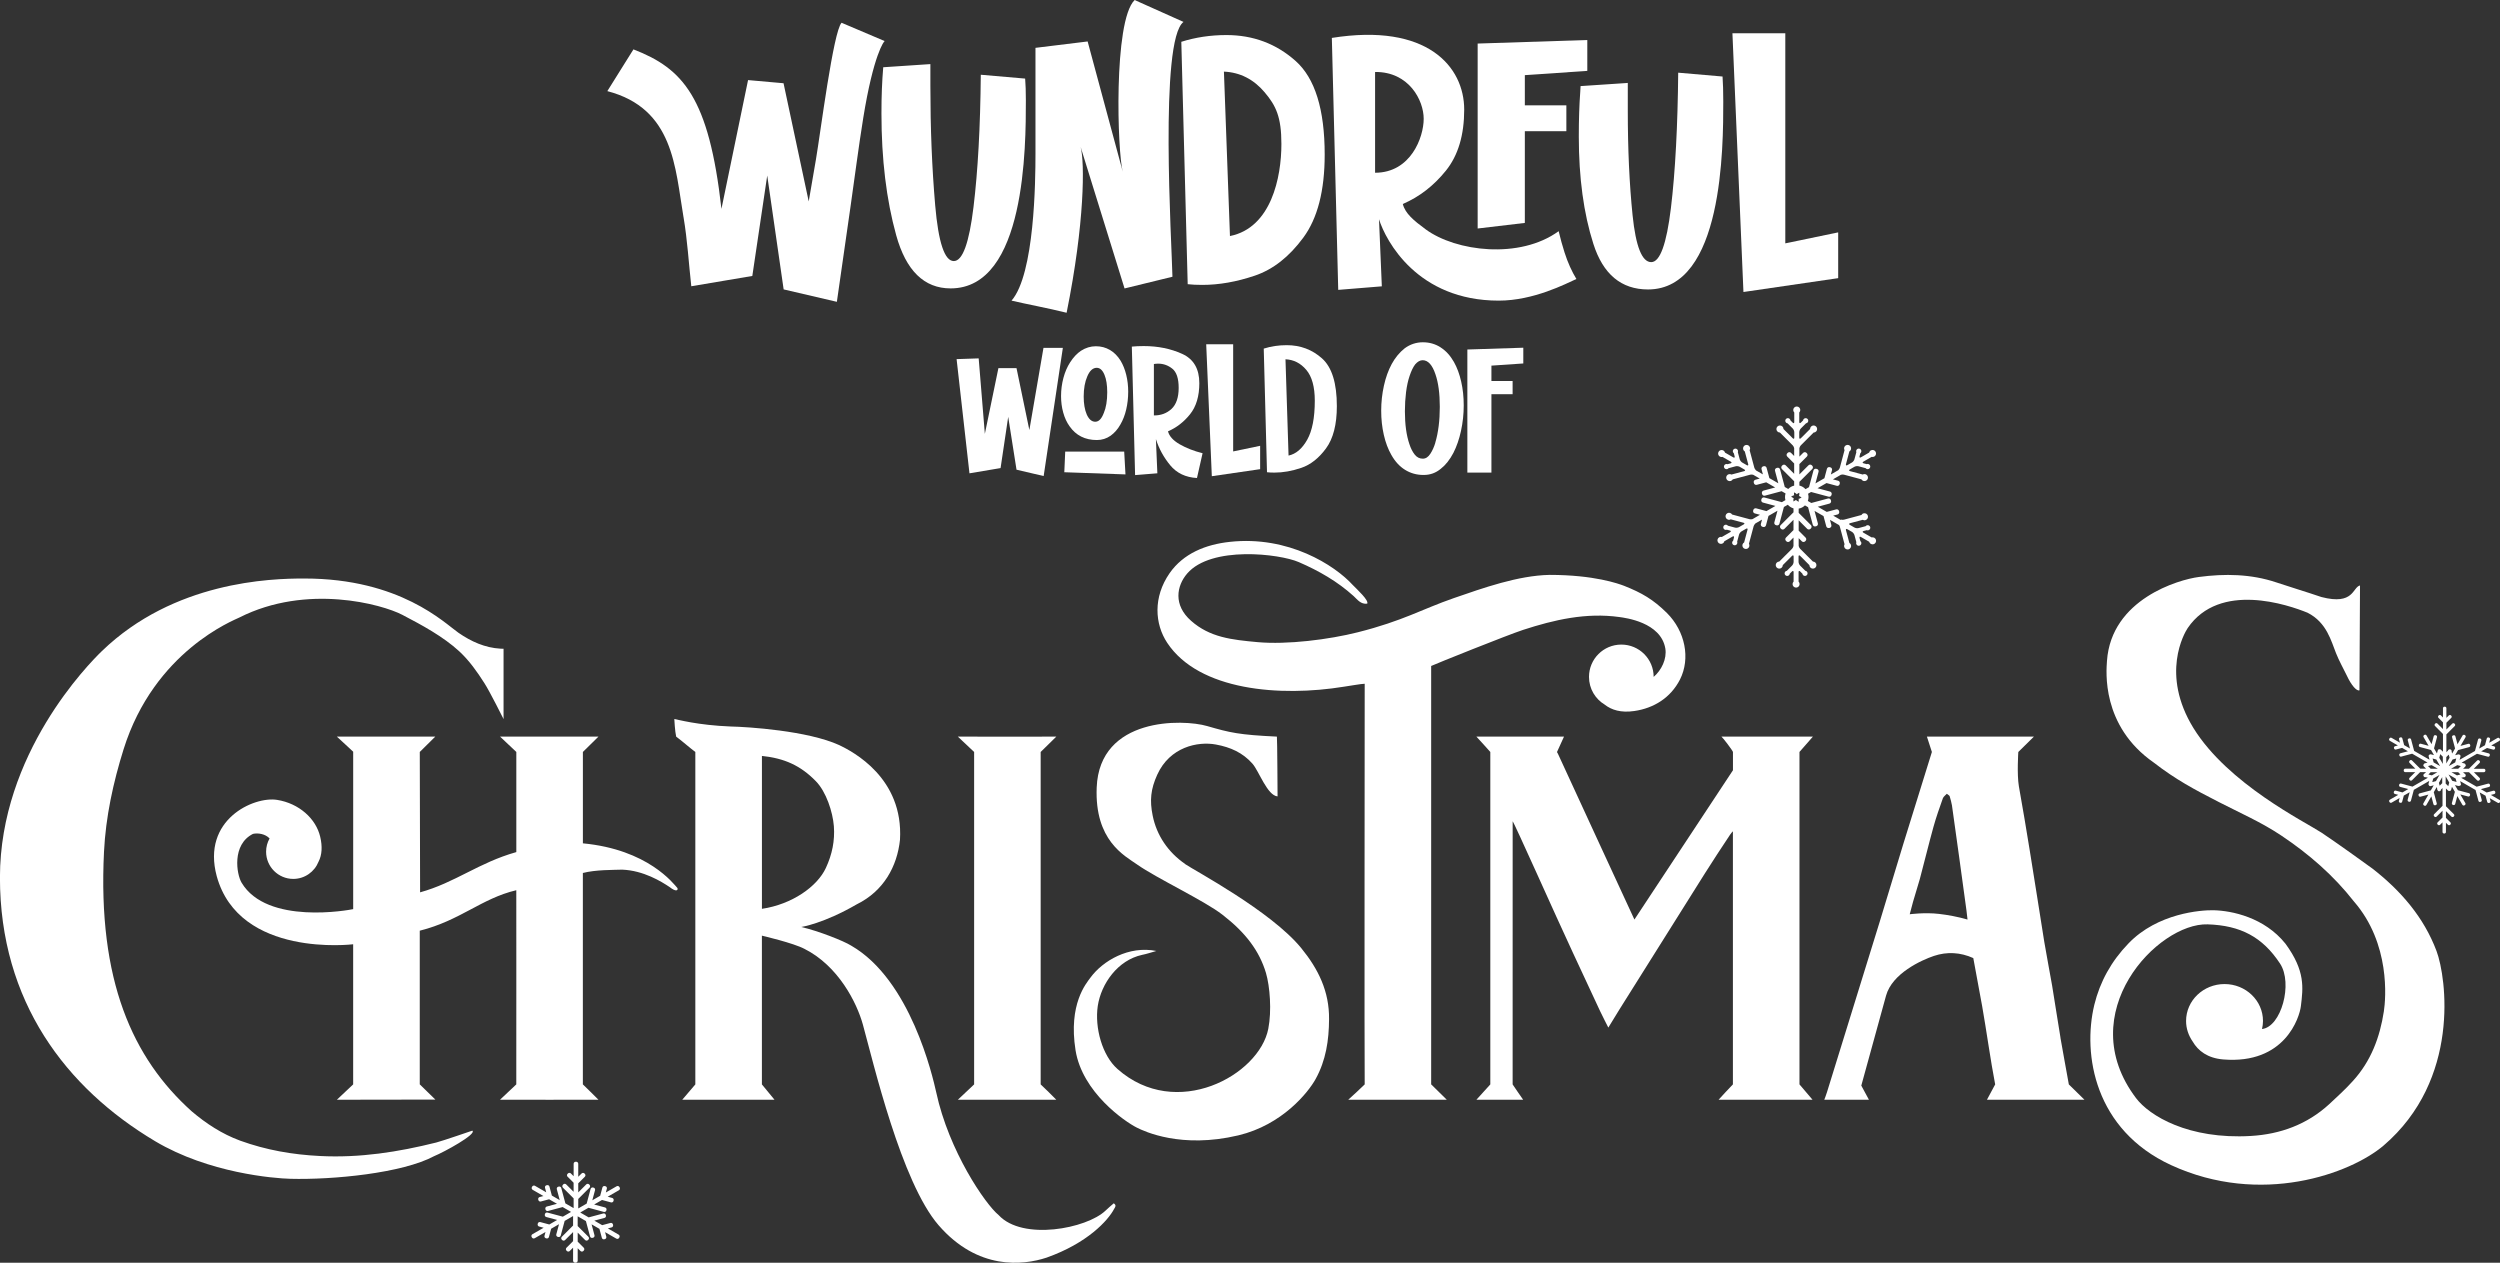
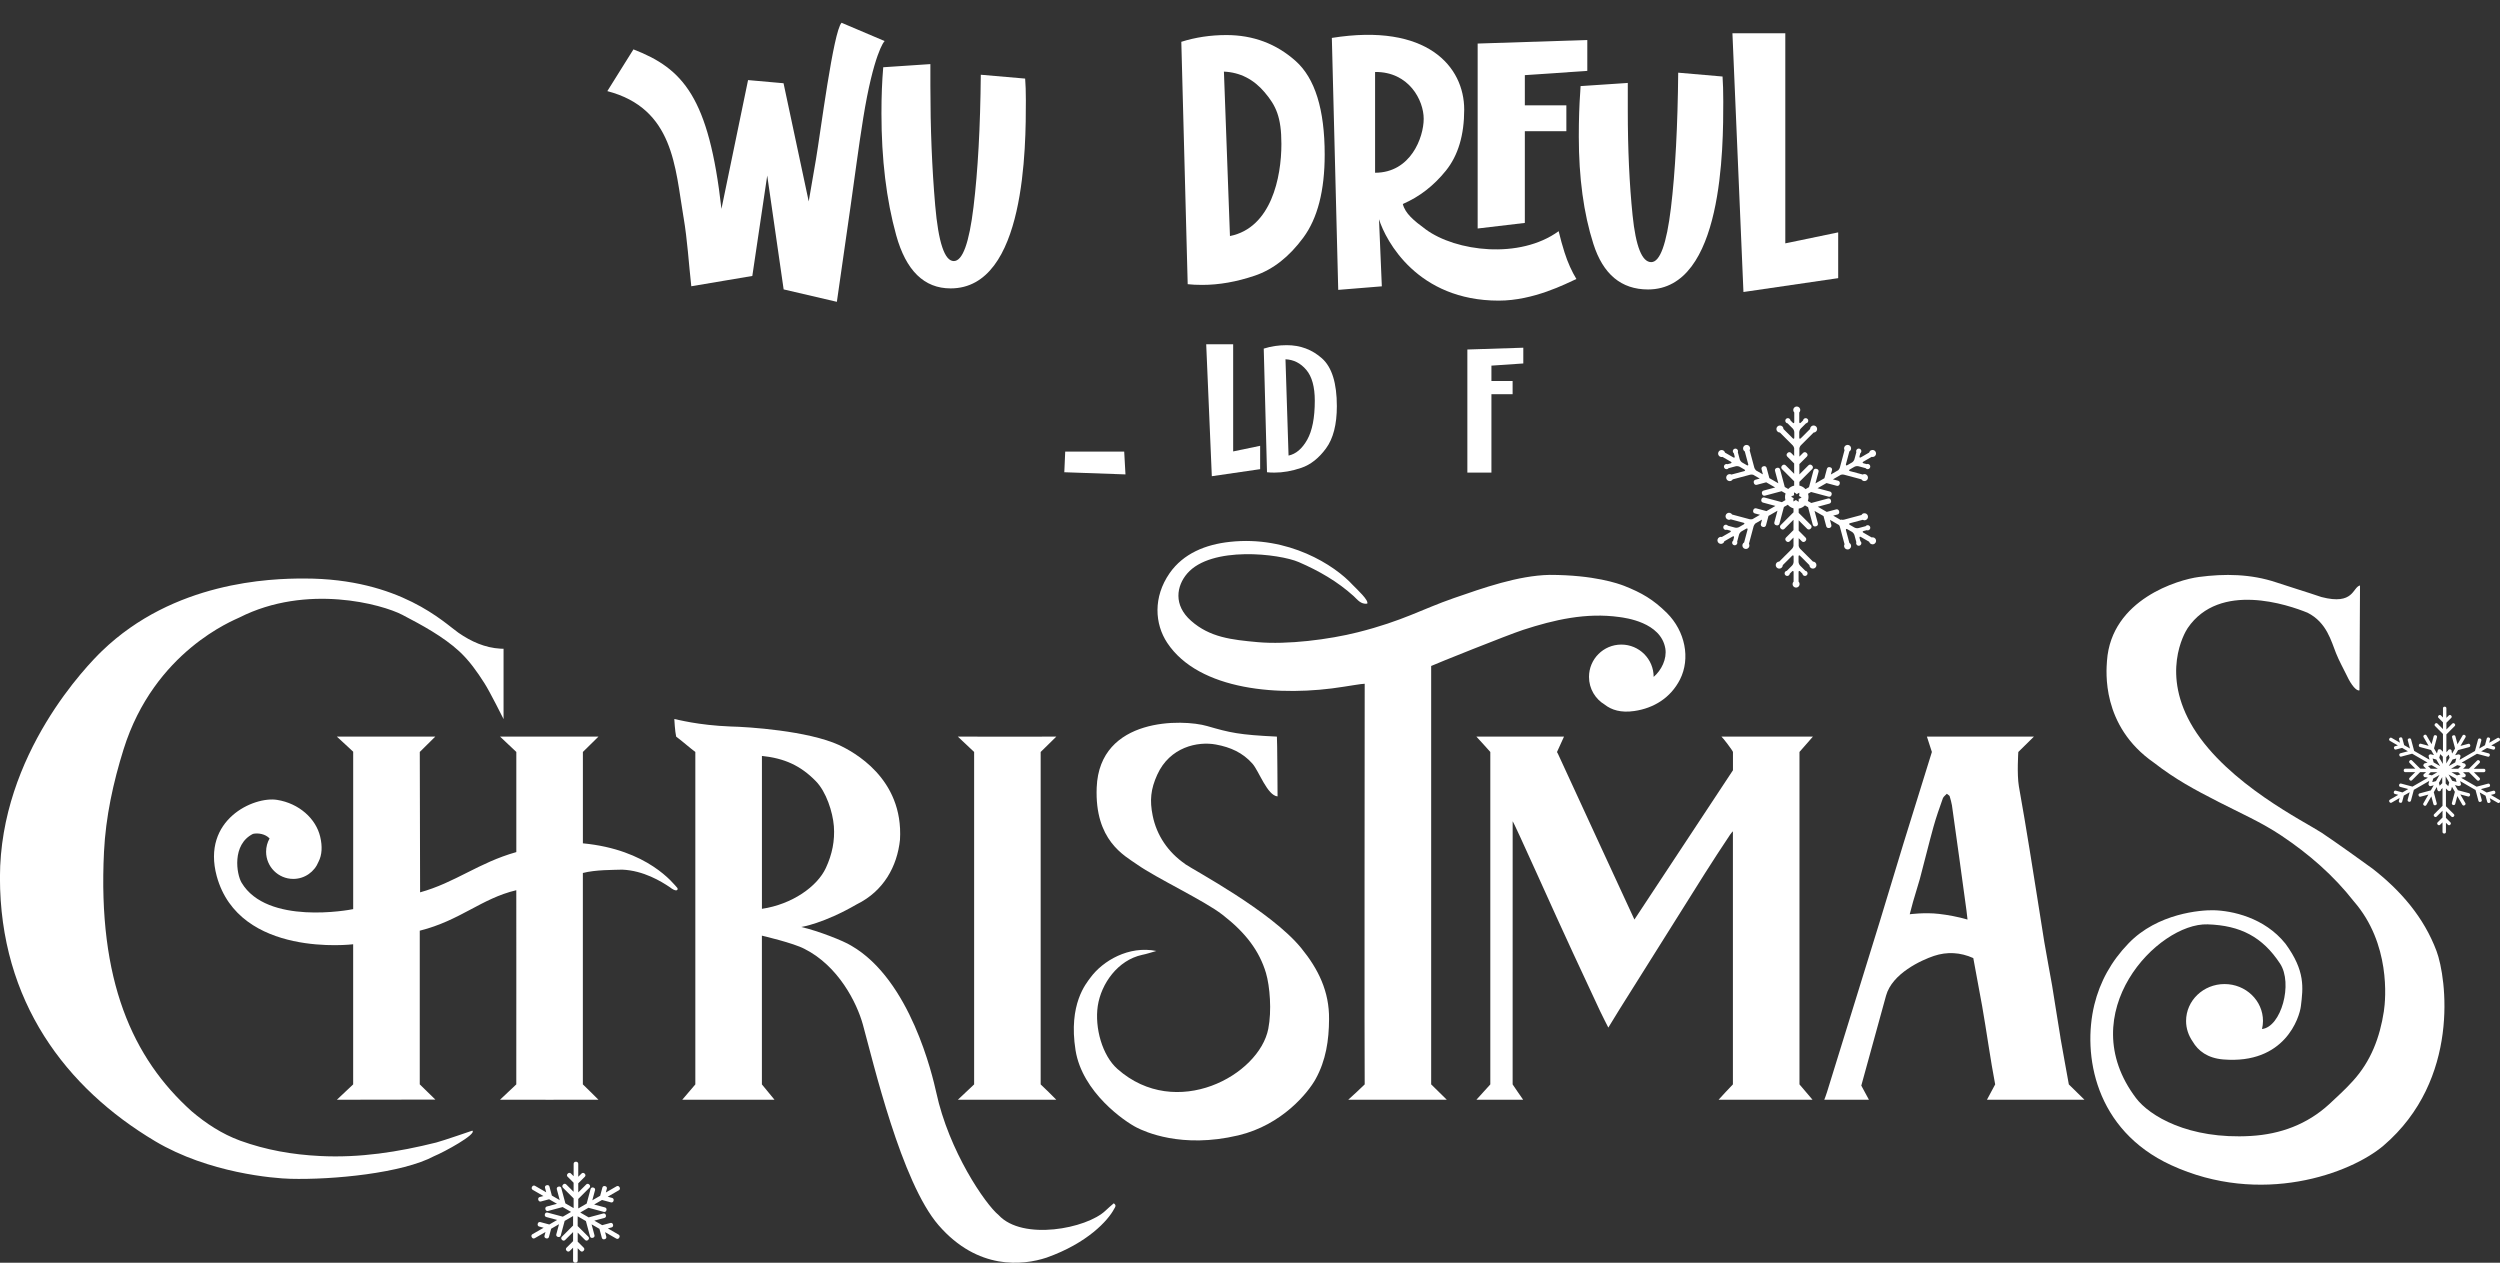
<svg xmlns="http://www.w3.org/2000/svg" id="Layer_2" viewBox="0 0 944.18 476.91">
  <rect x="0" y="0" width="944.18" height="476.91" fill="#333333" stroke="none" />
  <defs>
    <style>
      .cls-1 {
        fill: #fff;
      }
    </style>
  </defs>
  <g id="Layer_1-2" data-name="Layer_1">
    <g>
-       <path class="cls-1" d="M544.07,131.18c-2.01-1.28-4.24-1.91-6.7-1.91s-4.79.75-6.84,2.26c-1.96,1.55-3.6,3.53-4.92,5.95-1.28,2.37-2.26,5.09-2.94,8.17-.68,3.08-1.03,6.23-1.03,9.47s.33,6.23.99,9.13c.66,2.89,1.61,5.41,2.84,7.55,1.41,2.51,3.15,4.4,5.23,5.67,2.07,1.28,4.39,1.91,6.94,1.91s4.62-.78,6.49-2.32c1.82-1.41,3.42-3.42,4.78-6.02,1.23-2.42,2.19-5.18,2.87-8.31.68-3.12,1.03-6.32,1.03-9.6s-.32-6.2-.96-9.02c-.64-2.82-1.55-5.29-2.73-7.38-1.37-2.42-3.05-4.26-5.06-5.54ZM542.08,167.21c-.46,1.55-1.08,2.94-1.88,4.17-.8,1.23-1.74,1.85-2.84,1.85-1.23,0-2.26-.52-3.08-1.57-.82-1.05-1.48-2.35-1.98-3.9-1.14-3.33-1.71-7.47-1.71-12.44,0-2.51.15-4.92.44-7.25.3-2.32.74-4.35,1.33-6.08.64-1.91,1.34-3.37,2.12-4.38.91-1.05,1.85-1.57,2.8-1.57,2.05,0,3.67,1.78,4.85,5.33,1.09,3.14,1.64,7.25,1.64,12.3s-.57,9.75-1.71,13.53Z" />
      <path class="cls-1" d="M485.96,130.36c-3.05,0-5.95.43-8.68,1.3l1.23,46.69c.77.09,1.71.14,2.8.14,3.24,0,6.61-.59,10.12-1.78,3.51-1.18,6.63-3.63,9.36-7.35,2.73-3.71,4.1-9.03,4.1-15.96,0-8.7-1.87-14.72-5.61-18.05-3.74-3.33-8.18-4.99-13.33-4.99ZM493.69,166.08c-1.91,3.4-4.26,5.39-7.04,5.98l-1.16-36.37c3.1.14,5.72,1.47,7.86,4,2.14,2.53,3.21,6.42,3.21,11.66,0,6.43-.96,11.34-2.87,14.73Z" />
      <polygon class="cls-1" points="455.55 130.02 457.67 179.85 475.92 177.19 475.92 168.37 465.73 170.49 465.73 130.02 455.55 130.02" />
      <path class="cls-1" d="M448.56,107.33c1.52.18,3.35.27,5.5.27,6.34,0,12.95-1.16,19.84-3.49,6.88-2.32,13-7.12,18.36-14.41,5.36-7.28,8.04-17.71,8.04-31.3,0-17.07-3.66-28.86-10.99-35.38-7.33-6.52-16.04-9.78-26.14-9.78-5.99,0-11.66.85-17.02,2.55l2.41,91.54ZM477.65,34.9c4.2,4.96,6.3,9.21,6.3,19.48,0,12.6-3.83,31.65-19.43,34.77l-2.28-62.1c6.08.27,11.21,2.88,15.41,7.84Z" />
      <path class="cls-1" d="M943.89,302.05l-3.16-1.83,1.27-.34c.31-.08.49-.4.41-.7l-.04-.15c-.08-.31-.4-.49-.7-.4l-2.47.66s-.03.01-.05.02l-2.21-1.28,3.07-.82c.3-.08.49-.4.4-.7l-.04-.15c-.08-.31-.4-.49-.7-.4l-4.26,1.14s-.03.01-.05.02l-5.83-3.36.83-.22c.2.08.44.04.61-.13l.11-.11c.16-.16.21-.4.13-.6l-.03-.13c-.06-.21-.23-.36-.42-.41l-.53-.53h2.24s3.07,3.07,3.07,3.07c.22.22.59.22.81,0l.11-.11c.22-.22.22-.59,0-.81l-2.15-2.15h3.78c.32,0,.57-.25.57-.57v-.15c0-.32-.26-.57-.57-.57h-3.82s2.19-2.19,2.19-2.19c.22-.22.22-.59,0-.81l-.11-.11c-.22-.22-.59-.22-.81,0l-3.1,3.1h-2.21s.86-.86.86-.86c.21-.21.22-.55.03-.77-.06-.18-.2-.32-.39-.37l-1.07-.29,5.82-3.36,4.11,1.1c.3.08.62-.1.7-.4l.04-.15c.08-.31-.1-.62-.4-.7l-2.86-.77,2.21-1.27,2.32.62c.3.08.62-.1.7-.4l.04-.15c.08-.31-.1-.62-.4-.7l-1.07-.29,3.03-1.75c.27-.16.37-.51.21-.78l-.08-.13c-.16-.27-.51-.37-.78-.21l-3.16,1.83.34-1.28c.08-.3-.1-.62-.4-.7l-.15-.04c-.31-.08-.62.1-.7.4l-.66,2.47s0,.04,0,.05l-2.21,1.28.82-3.07c.08-.3-.1-.62-.4-.7l-.15-.04c-.31-.08-.62.1-.7.4l-1.14,4.26s0,.04,0,.05l-5.83,3.36.34-1.27c.08-.28-.07-.57-.34-.68-.14-.11-.33-.16-.51-.11l-1.17.31,1.12-1.94,4.19-1.12c.3-.08.49-.4.4-.7l-.04-.15c-.08-.31-.4-.49-.7-.4l-2.94.79,1.9-3.27c.16-.27.06-.62-.21-.78l-.13-.08c-.27-.16-.62-.06-.78.21l-1.91,3.3-.8-2.99c-.08-.31-.4-.49-.7-.4l-.15.04c-.3.08-.49.39-.4.7l1.13,4.24-1.11,1.92-.19-.71c.08-.21.04-.45-.13-.61l-.11-.11c-.12-.12-.28-.17-.43-.17-.05,0-.1,0-.16.02l-.15.04c-.22.06-.37.24-.41.45l-.59.59v-6.73s.03-.02.04-.04l3.12-3.12c.22-.22.22-.58,0-.81l-.11-.11c-.22-.22-.58-.22-.81,0l-2.24,2.24v-2.56s.03-.02.04-.04l1.81-1.81c.22-.22.22-.59,0-.81l-.11-.11c-.22-.22-.59-.22-.81,0l-.93.93v-3.65c0-.32-.26-.57-.57-.57h-.15c-.32,0-.57.26-.57.57v3.5l-.78-.78c-.22-.22-.59-.22-.81,0l-.11.11c-.22.22-.22.59,0,.81l1.7,1.7v2.55l-2.09-2.09c-.22-.22-.59-.22-.81,0l-.11.11c-.22.22-.22.59,0,.81l3.01,3.01v6.72l-.78-.78c-.14-.14-.34-.19-.52-.16-.29-.05-.58.12-.66.41l-.31,1.17-1.11-1.92,1.13-4.24c.08-.31-.1-.62-.4-.7l-.15-.04c-.31-.08-.62.1-.7.4l-.8,2.99-1.91-3.3c-.16-.27-.51-.37-.78-.21l-.13.08c-.27.16-.37.51-.21.78l1.9,3.27-2.94-.79c-.3-.08-.62.1-.7.4l-.04.15c-.08.3.1.62.41.7l4.19,1.12,1.12,1.94-1.17-.31c-.19-.05-.38,0-.51.11-.26.11-.41.39-.34.68l.34,1.27-5.83-3.36s0-.04,0-.05l-1.14-4.26c-.08-.31-.39-.49-.7-.4l-.15.04c-.3.08-.49.4-.4.7l.82,3.07-2.21-1.28s0-.04,0-.05l-.66-2.47c-.08-.3-.4-.49-.7-.4l-.15.04c-.31.08-.49.4-.4.7l.34,1.27-3.16-1.82c-.27-.16-.62-.06-.78.21l-.08.13c-.16.27-.06.62.21.78l3.03,1.75-1.07.29c-.3.08-.49.4-.4.7l.04.15c.08.3.4.49.7.4l2.32-.62,2.21,1.27-2.86.77c-.3.08-.49.4-.4.7l.04.15c.08.31.4.49.7.4l4.11-1.1,5.82,3.36-1.07.29c-.19.05-.34.2-.39.37-.19.22-.18.56.03.77l.86.86h-2.21s-3.1-3.1-3.1-3.1c-.22-.22-.59-.22-.81,0l-.11.11c-.22.22-.22.59,0,.81l2.19,2.19h-3.82c-.32,0-.57.26-.57.58v.15c0,.32.26.57.57.57h3.78s-2.15,2.15-2.15,2.15c-.22.22-.22.59,0,.81l.11.11c.22.22.59.22.81,0l3.07-3.07h2.24s-.53.52-.53.52c-.2.05-.37.2-.42.41l-.03.13c-.07.2-.03.44.13.6l.11.11c.16.17.4.21.61.13l.83.22-5.83,3.36s-.03-.02-.05-.02l-4.26-1.14c-.3-.08-.62.1-.7.4l-.04.15c-.08.3.1.62.4.7l3.07.82-2.21,1.28s-.03-.02-.05-.02l-2.47-.66c-.31-.08-.62.1-.7.4l-.04.15c-.08.31.1.62.4.7l1.28.34-3.16,1.83c-.27.16-.37.51-.21.78l.08.13c.16.27.51.37.78.21l3.03-1.75-.29,1.07c-.08.31.1.62.4.7l.15.04c.31.08.62-.1.7-.4l.62-2.32,2.21-1.27-.77,2.86c-.08.3.1.62.4.7l.15.04c.3.08.62-.1.7-.4l1.1-4.11,5.82-3.36-.29,1.07c-.05.19,0,.39.13.53.1.28.39.44.68.36l1.17-.31-1.1,1.92-4.24,1.14c-.31.08-.49.4-.4.7l.04.15c.08.3.4.49.7.4l2.99-.8-1.9,3.31c-.16.27-.06.62.21.78l.13.08c.27.16.62.06.78-.21l1.89-3.28.79,2.94c.08.3.39.49.7.4l.15-.04c.3-.08.49-.39.4-.7l-1.12-4.19,1.12-1.94.17.64c-.05.19,0,.39.15.54.09.3.4.48.7.4l.15-.04c.27-.07.44-.32.42-.59l.59-.59v6.73s-.03.02-.04.04l-3.12,3.12c-.22.22-.22.59,0,.81l.11.11c.22.22.58.22.81,0l2.24-2.24v2.56s-.03.02-.04.04l-1.81,1.81c-.22.22-.22.59,0,.81l.11.11c.22.22.59.22.81,0l.93-.93v3.65c0,.32.26.57.57.57h.15c.32,0,.57-.26.57-.57v-3.5l.78.78c.22.22.59.22.81,0l.11-.11c.22-.22.22-.59,0-.81l-1.7-1.7v-2.55l2.09,2.09c.22.22.59.22.81,0l.11-.11c.22-.22.22-.59,0-.81l-3.01-3.01v-6.72l.78.78c.14.14.34.19.52.16.29.05.58-.12.66-.41l.31-1.17,1.11,1.92-1.13,4.24c-.08.3.1.62.4.7l.15.04c.31.08.62-.1.7-.4l.8-2.99,1.91,3.3c.16.27.51.37.78.21l.13-.08c.27-.16.37-.51.21-.78l-1.9-3.27,2.94.79c.3.08.62-.1.7-.4l.04-.15c.08-.3-.1-.62-.4-.7l-4.19-1.12-1.12-1.94,1.17.31c.1.03.2.02.29,0,.08.01.16,0,.24-.01l.15-.04c.31-.08.49-.4.4-.7l-.29-1.07,5.82,3.36,1.1,4.11c.08.3.4.49.7.4l.15-.04c.3-.08.49-.4.4-.7l-.77-2.86,2.21,1.27.62,2.32c.08.3.4.49.7.4l.15-.04c.3-.08.49-.4.4-.7l-.29-1.07,3.03,1.75c.27.16.62.06.78-.21l.08-.13c.16-.27.06-.62-.21-.78ZM920.12,286.84l1.45,2.5-2.47-1.42s0-.04,0-.05l-.37-1.4,1.4.38ZM918.33,288.96l2.37,1.37h-2.7s-1.01-1.01-1.01-1.01l1.34-.36ZM918.38,292.83l-1.24-.33.86-.86h2.54s-2.11,1.21-2.11,1.21c-.02,0-.03-.02-.05-.02ZM919.98,295.01l-1.38.37.36-1.34,2.37-1.37-1.35,2.34ZM922.36,295.78s-.03.02-.04.04l-.92.92-.29-1.08,1.25-2.18v2.3ZM922.59,288.52l-1.35-2.33.37-1.38.98.98v2.73ZM926.26,286.84l1.4-.38-.37,1.4s0,.04,0,.05l-2.46,1.42,1.45-2.5ZM923.89,285.93s.03-.02.04-.04l.89-.89.32,1.18-1.25,2.16v-2.41ZM924.64,296.91l-.98-.98v-2.73l1.35,2.33-.37,1.38ZM926.13,294.88l-1.38-2.38,2.68,1.55.34,1.27-1.64-.44ZM928,292.83s-.03.01-.05.02l-2.11-1.22h2.54s.86.86.86.86l-1.24.33ZM928.38,290.34h-2.7s2.37-1.37,2.37-1.37l1.34.36-1.01,1.01Z" />
      <polygon class="cls-1" points="694.23 105.05 694.23 87.76 674.26 91.91 674.26 12.57 654.29 12.57 658.45 110.28 694.23 105.05" />
      <path class="cls-1" d="M596.94,32.51l-.13,2.3c-.36,4.83-.54,10.41-.54,16.75,0,15.55,1.83,29.06,5.5,40.54,3.66,11.48,10.54,17.22,20.64,17.22,28.42,0,28.42-53.88,28.42-71.04,0-3.66-.09-6.79-.27-9.38l-16.75-1.45c-.18,19.66-1.09,37.49-2.75,51.11-1.65,13.63-4.13,20.44-7.44,20.44-3.48,0-5.83-5.9-7.04-17.69-1.21-11.79-1.81-25.02-1.81-39.67v-10.32l-17.83,1.19Z" />
      <path class="cls-1" d="M521.88,108.13l-1.07-25.33c2.61,8.25,14.55,30.74,45.22,30.74,13.21,0,25.37-6.39,29.33-8.17-1.71-2.82-3.24-6.14-4.49-10.06-.82-2.57-1.55-5.24-2.21-8,0,0,0,0,0,0-14.73,10.71-38.83,7.69-50.22-.69-4.53-3.33-7.75-6.01-8.64-9.58,6.25-2.68,11.68-6.88,16.29-12.6,4.6-5.72,6.9-13.4,6.9-23.05,0-16.17-13.91-32.83-49.99-27.07l2.41,95.16,16.49-1.34ZM519.33,27.18c12.82-.11,18.36,10.72,18.36,17.69s-4.87,20.37-18.36,20.37V27.18Z" />
      <polygon class="cls-1" points="575.31 137.27 575.31 131.32 554.18 132 554.18 178.49 563.27 178.49 563.27 148.89 571.27 148.89 571.27 143.9 563.27 143.9 563.27 138.09 575.31 137.27" />
      <polygon class="cls-1" points="575.89 49.56 591.57 49.56 591.57 39.77 575.89 39.77 575.89 28.38 599.48 26.77 599.48 15.11 558.07 16.45 558.07 86.3 575.89 84.19 575.89 49.56" />
      <path class="cls-1" d="M258.15,82.03c1.47,8.62,1.96,17.39,2.93,26.08l23.05-3.89,5.63-37.92,6.2,43,20.1,4.69c.39-2.69.77-5.39,1.16-8.08,1.32-9.23,2.65-18.46,3.97-27.69,1.61-11.19,3.02-22.42,4.82-33.58,3.88-24.1,7.91-29.21,8.12-29.12-4.26-1.84-12.03-5.08-16.29-6.92-3.1,3.1-7.99,41.74-9.67,51.55-.91,5.31-1.82,10.62-2.74,15.93l-9.51-44.64-13.4-1.19-10.05,48.64c-4.74-42.18-14.49-52.99-33.24-60.24-9.28,14.93-.58.84-9.86,15.77,25.14,6.57,25.58,28.85,28.77,47.6Z" />
      <path class="cls-1" d="M447.65,326.34c-6.48-4.43-10.83-10.87-12.32-18.31-1.15-5.71-.77-9.95,1.73-15.45,4.77-10.51,15.33-12.65,22.12-11.4,5.58,1.02,10.17,3.09,13.86,7.26,2.43,2.78,5.59,12.03,9.46,12.34,0,0-.11-21.92-.25-22.58-14.34-.68-17.68-1.48-26.35-3.99-9.08-2.65-40.66-3.52-41.71,23.2-.8,20,10.44,25.71,15.24,29.07,7.38,5.21,25.24,13.56,32.25,18.98,8.79,6.79,13.95,13.69,16.44,22.01,1.49,5.08,2.21,14.28.88,21.06-3.41,17.6-34.79,34.79-56.95,15.21-5.76-5.08-8.67-15.56-7.45-23.84,1.28-8.38,7.53-17.28,16.78-19.28,1.57-.3,3.09-.83,5.35-1.46-10.42-2.1-20.25,3.72-24.91,10.08-1.57,2.15-8.38,9.97-5.62,27.4,2.54,15.9,18.56,26.94,23.17,29.24,2.79,1.4,16.76,8.04,38.3,2.92,16.7-3.97,26.5-16.36,29.2-21.27,3.9-7.05,5.04-14.64,5.08-22.63.11-10.43-4.02-18.87-10.49-26.81-11.4-13.97-40.3-29.3-43.83-31.72Z" />
      <path class="cls-1" d="M540.51,409.55v-158.03c1.3-.64,28.89-11.73,34.72-13.63,11.78-3.83,23.76-6.6,36.36-4.85,2.22.31,15.67,1.95,17.36,11.88.65,3.95-1.49,8.23-4.41,10.73,0-6.76-5.47-12.21-12.21-12.21s-12.21,5.45-12.21,12.21c0,4.47,2.38,8.34,5.95,10.48,2.54,2.01,6.15,3.15,11.18,2.4,7.29-1.06,13.68-4.93,17.24-11.91,4.01-7.95,1.96-18.22-4.93-25.1-5.19-5.13-9.5-7.62-16.18-10.27-2.13-.81-11.26-4.13-28.15-4.13-11.92.23-25.12,4.96-36.17,8.77-12.01,4.16-19.15,8.59-36.29,12.91-10.84,2.74-26.62,4.73-37.78,3.72-9.86-.9-18.05-1.79-25.15-8.06-6.77-5.95-5.5-13.19-1.46-17.87,9.09-10.53,34.86-7.47,42.14-4.3,7.58,3.28,14.62,7.32,20.74,12.86,1.37,1.27,2.65,3.14,5.1,2.84.7-1.25-3.73-5.28-5.48-7.08-6.81-7.46-24.3-18.68-46.36-16.27-9.2.98-17.59,4.39-22.78,11.82-6.31,9.08-5.62,19.21-.91,26.32,12,18.08,42.65,20.49,66.76,16.56,1.38-.17,6.56-1.11,7.82-1.11,0,0-.14,147.38,0,151.31-.28.36-5.73,5.39-6.22,5.8h37.23s-5.9-5.75-5.9-5.8Z" />
      <path class="cls-1" d="M220.14,318.49v-34.5l5.89-5.8h-37.18l6.15,5.8v37.82c-14.2,3.99-23.06,11.53-36.34,15.2l-.12-53.02,5.86-5.8h-37.19c1.52,1.3,4.83,4.54,6.18,5.71v59.45c-1.46.33-32.6,6.12-42.16-10.01-1.88-3.15-3.75-14.37,4.32-18.41,1.9-.42,4.64,0,6.27,1.73-.84,1.48-1.32,3.17-1.32,5.01,0,5.68,4.61,10.27,10.26,10.27,4.34,0,8.04-2.71,9.54-6.49,1.33-2.56,1.5-5.82.62-9.48-1.62-6.8-7.97-12.56-16.28-13.88-8.76-1.4-28.55,7.44-22.79,28.8,8.52,31.04,51.53,25.73,51.53,25.73v52.92l-6.15,5.8,37.19-.06s-5.52-5.39-5.89-5.75v-58.03c15.33-3.85,23.32-12.19,36.46-15.29,0,0,.04,62.15,0,66.66-.01,2.72,0,6.67,0,6.67-1,.94-6.15,5.8-6.15,5.8.35.04,37.18,0,37.18,0-.15-.22-5.89-5.8-5.89-5.8-.01-.43,0-79.84,0-79.84,4.92-1.26,11.36-1.13,14.85-1.26,8.1.32,14.84,4.52,17.91,6.57,2.53,2.01,3.28,1.21,2.96.38-1.47-1.62-11.1-14.55-35.73-16.89Z" />
      <path class="cls-1" d="M684.7,278.2h-34.56c.61.46,4.27,5.31,4.35,5.8v6.9l-37.22,56.39s-25.94-56.14-28.9-62.65c-.23-.48-.41-.64-.33-.64.28-.7,2.64-5.8,2.64-5.8h-33.09c.08,0,5.26,5.8,5.26,5.8v125.55s-3.79,4.21-5.26,5.8h17.67c-.22-.23-3.98-5.8-3.98-5.8,0,0,.01-98.73.01-99.32.06-.77,16.52,36.3,22.75,49.59,3.43,7.32,6.8,14.66,10.26,22.03.69,1.51,3.12,6.24,3.12,6.24,0,0,3.19-5.25,4.19-6.84,10.78-17.11,21.48-34.23,32.24-51.33,3.11-4.94,6.33-9.81,9.56-14.68.4-.55.58-.81,1.06-1.29v95.59c-.65.65-4.89,5.18-5.41,5.8h35.48c-.33-.33-4.66-5.5-4.93-5.8v-125.55c.25-.31,4.77-5.44,5.08-5.8Z" />
      <path class="cls-1" d="M420.63,454.46c-1.03.87-2.1,1.8-3.13,2.78-7.09,6.76-31.29,11.47-40.35,1.66-5.01-4.09-18.79-24.18-23.56-46.35-1.38-6.17-9.73-42.51-32.1-55.4-2.91-1.82-12.39-5.55-18.88-7.05,0,0,8.39-1.26,20.98-8.57,10.14-4.99,15.24-14.28,16.31-24.35,1.4-23.41-17.88-33.34-22.93-35.77-11.96-5.46-34.59-6.9-40.99-7.03-12.5-.48-20.27-2.69-21.31-2.83,0,0,.24,4.68.7,6.65,2.44,1.81,4.95,4.09,7.24,5.8v125.55l-4.95,5.8h34.86l-4.77-5.8v-56.18s11.96,2.78,16.11,5.01c12.76,6.44,19.73,20.27,22.03,28.58,3.95,14.3,14.5,59.56,28.62,75.81,14.8,17.03,31.85,15.14,40.73,12.21,15.45-5.47,23.27-14.05,25.54-18.42.34-.59,1.03-1.34-.15-2.11ZM287.76,285.5c8.47.86,14.62,3.65,20.33,9.5,3.98,4.03,6.42,11.73,6.84,17.01.41,5.45-.62,10.62-3.02,15.79-3.28,7.07-12.79,13.75-24.15,15.44v-57.74Z" />
      <path class="cls-1" d="M895.89,327.96c-1.66-1.27-14.38-10.35-19.1-13.48-6.18-4.07-35.3-18.34-48.39-39.52-12.48-20.31-3.45-35.85-2.17-37.75,12.06-17.71,38.05-8.75,45.27-5.8,7.28,3.67,8.94,10.82,10.76,15.3,1.15,2.89,2.68,5.59,4.05,8.4,1.77,3.83,3.77,5.98,4.79,5.61l.21-39.61c-2.86.64-2.2,7.58-14.57,4.37-5.65-1.93-11.41-3.63-17.05-5.53-9.57-3.21-19.49-3.34-29.27-2.04-7.58.98-33.03,8.36-34.67,31.65-.25,3.73-2.29,24.56,17.71,38.47,8.21,6.36,15.21,10.1,24.54,14.88,7.93,4.07,16.09,7.64,23.55,12.63,10.47,7,19.78,15.09,27.46,24.91,13.84,15.91,12.05,36.75,11.31,41.5-1.49,9.75-4.84,18.79-11.71,26.32-2.78,3.09-5.91,5.93-8.98,8.79-8.27,7.57-18.36,11.31-29.58,11.96-23.55,1.38-38.31-7.64-43.34-14.31-24.3-32.15,8.23-66.22,27.05-65.61,12.43.4,20.74,4.78,27.34,14.8,4.97,7.52.43,23.95-6.8,24.73.23-.98.37-2.02.37-3.03,0-7.72-6.51-13.95-14.52-13.95s-14.53,6.23-14.53,13.95c0,2.85.93,5.5,2.49,7.75,2.06,3.54,5.64,6.27,11.51,6.77,23.36,1.93,28.85-15.9,29.36-20.13.84-6.95,1.73-13.24-5.8-23.55-7.96-9.99-20.34-12.52-27.23-12.67-4.67-.09-21.08,1.08-32.08,12.53-6.52,6.74-10.78,14.5-12.9,23.16-4.56,18.94.23,47.29,28.97,60.56,33.96,15.65,67.79,3.23,80.25-7.36,29.11-24.92,23.77-63.44,20.03-73.45-4.78-12.75-13.46-22.81-24.31-31.25Z" />
      <path class="cls-1" d="M690.8,199.43l.23-.06c.47-.13.75-.61.62-1.08l-.52-1.96,3.41,1.97c.15.2.26.42.32.62l1.77,6.61c-.17.29-.23.65-.13,1.01.19.71.92,1.13,1.63.94s1.13-.92.94-1.63c-.1-.35-.32-.64-.62-.81l-1.28-4.79c-.12-.44.11-.62.51-.39l1.75,1.01c.4.23.82.78.94,1.22l.66,2.46c.02.08.04.16.06.23-.08.19-.1.41-.04.62.14.52.68.84,1.21.69.52-.14.84-.68.7-1.2-.06-.21-.18-.39-.35-.52-.02-.08-.04-.15-.06-.23l-.25-.95c-.12-.44.11-.62.51-.39l3.12,1.8c.09.33.3.62.62.81.64.37,1.45.15,1.82-.49.37-.64.15-1.45-.49-1.82-.32-.18-.68-.22-1.01-.13l-3.12-1.8c-.4-.23-.36-.51.08-.63l.95-.25c.08-.02.16-.04.23-.06.19.08.41.1.62.04.53-.14.84-.68.7-1.2-.14-.53-.68-.84-1.21-.7-.21.06-.39.18-.52.35-.08.02-.15.04-.23.06l-2.46.66c-.44.12-1.13.03-1.53-.2l-1.75-1.01c-.4-.23-.36-.51.08-.63l4.79-1.28c.29.17.65.23,1.01.13.71-.19,1.13-.92.94-1.63-.19-.71-.92-1.13-1.63-.94-.36.09-.64.32-.81.62l-6.61,1.77c-.32.09-.76.06-1.13-.04-.03.05-.06.1-.08.15l-2.84-1.64,1.64-.44c.47-.13.75-.61.62-1.07l-.06-.23c-.13-.47-.61-.75-1.08-.62l-3.56.95-3.39-1.95,4.39-1.18c.47-.13.75-.61.62-1.08l-.06-.23c-.13-.47-.61-.75-1.08-.62l-6.31,1.69-1.31-.76c.16-.46.26-.96.26-1.48,0-.43-.06-.85-.18-1.25l1.15-.67s.05.02.08.03l6.54,1.75c.47.13.95-.15,1.08-.62l.06-.23c.13-.47-.15-.95-.62-1.08l-4.71-1.26,3.4-1.96s.05.02.08.03l3.79,1.02c.47.13.95-.15,1.07-.62l.06-.23c.12-.47-.15-.95-.62-1.07l-1.96-.52,3.01-1.74s0,0,0,0c.37-.1.81-.13,1.13-.04l6.61,1.77c.17.29.45.52.81.62.71.19,1.44-.23,1.63-.94.19-.71-.23-1.44-.94-1.63-.35-.1-.71-.04-1.01.13l-4.79-1.28c-.44-.12-.48-.4-.08-.63l1.75-1.01c.4-.23,1.09-.32,1.53-.2l2.46.66c.08.02.16.04.23.06.13.16.31.29.52.35.53.14,1.06-.17,1.21-.7.14-.53-.17-1.06-.7-1.21-.21-.06-.43-.04-.62.04-.08-.02-.16-.04-.23-.06l-.95-.25c-.44-.12-.48-.4-.08-.63l3.12-1.8c.33.09.69.05,1.01-.13.64-.37.86-1.18.49-1.82-.37-.64-1.18-.86-1.82-.49-.32.18-.53.48-.62.81l-3.12,1.8c-.4.23-.62.05-.51-.39l.25-.94c.02-.08.04-.16.06-.23.16-.13.29-.3.35-.52.14-.52-.17-1.06-.69-1.2-.53-.14-1.06.17-1.21.7-.06.21-.04.43.04.62-.02.08-.04.15-.06.23l-.66,2.46c-.12.44-.54.99-.94,1.22l-1.75,1.01c-.4.23-.62.05-.51-.39l1.28-4.79c.29-.17.52-.45.62-.81.19-.71-.23-1.44-.94-1.63-.71-.19-1.44.23-1.63.94-.09.35-.04.71.13,1.01l-1.77,6.61c-.08.32-.33.69-.6.96,0,0,0,0,0,0l-2.8,1.62.44-1.64c.12-.47-.15-.95-.62-1.07l-.23-.06c-.47-.13-.95.15-1.07.62l-.95,3.56-3.39,1.96,1.18-4.39c.13-.47-.15-.95-.62-1.07l-.23-.06c-.47-.13-.95.15-1.07.62l-1.69,6.31-1.32.76c-.6-.67-1.4-1.15-2.31-1.36v-1.41s.05-.03.07-.05l4.79-4.79c.34-.34.34-.9,0-1.24l-.17-.17c-.34-.34-.9-.34-1.24,0l-3.45,3.45v-3.92s.05-.03.07-.05l2.77-2.77c.34-.34.34-.9,0-1.24l-.17-.17c-.34-.34-.9-.34-1.24,0l-1.43,1.43v-3.25s0,0,.01,0c.1-.37.3-.77.53-1l4.84-4.84c.34,0,.68-.13.94-.39.52-.52.52-1.37,0-1.89-.52-.52-1.37-.52-1.89,0-.26.26-.39.6-.39.94l-3.5,3.5c-.32.32-.59.21-.59-.24v-2.02c0-.46.27-1.1.59-1.42l1.8-1.8c.06-.06.12-.12.17-.17.2-.03.4-.12.56-.27.38-.38.38-1.01,0-1.39-.38-.38-1.01-.38-1.39,0-.16.16-.25.35-.28.56-.06.06-.12.11-.17.17l-.69.69c-.32.32-.59.21-.59-.24v-3.6c.24-.24.39-.57.39-.94,0-.74-.6-1.33-1.33-1.33s-1.33.6-1.33,1.33c0,.37.15.7.39.94v3.6c0,.46-.26.57-.59.24l-.69-.69c-.06-.06-.12-.12-.17-.17-.03-.2-.12-.4-.27-.56-.38-.38-1.01-.38-1.39,0-.38.38-.38,1.01,0,1.39.16.16.35.25.56.27.06.06.11.12.17.17l1.8,1.8c.32.32.59.96.59,1.42v2.02c0,.46-.26.57-.59.24l-3.5-3.5c0-.34-.13-.68-.39-.94-.52-.52-1.37-.52-1.89,0-.52.52-.52,1.37,0,1.89.26.26.6.39.94.39l4.84,4.84c.23.23.43.63.53,1,0,0,0,0,.01,0v3.02l-1.2-1.2c-.34-.34-.9-.34-1.24,0l-.17.17c-.34.34-.34.9,0,1.24l2.61,2.61v3.91l-3.21-3.21c-.34-.34-.9-.34-1.24,0l-.17.17c-.34.34-.34.9,0,1.24l4.62,4.62v1.63c-.87.2-1.64.65-2.24,1.27l-1.32-.76s0-.06-.01-.08l-1.75-6.54c-.12-.47-.61-.75-1.07-.62l-.23.06c-.47.13-.75.61-.62,1.08l1.26,4.71-3.4-1.96s0-.06-.01-.08l-1.02-3.79c-.13-.47-.61-.75-1.07-.62l-.23.06c-.47.13-.75.61-.62,1.07l.52,1.96-2.66-1.54s.01-.02.02-.03c-.28-.27-.52-.64-.6-.96l-1.77-6.61c.17-.29.23-.66.13-1.01-.19-.71-.92-1.13-1.63-.94-.71.19-1.13.92-.94,1.63.1.36.32.64.62.81l1.28,4.79c.12.44-.11.62-.51.39l-1.75-1.01c-.4-.23-.82-.78-.94-1.22l-.66-2.46c-.02-.08-.04-.16-.06-.23.08-.19.1-.41.04-.62-.14-.52-.68-.84-1.2-.7-.52.14-.84.68-.7,1.2.06.22.18.39.35.52.02.08.04.15.06.23l.25.95c.12.44-.11.62-.51.39l-3.12-1.8c-.09-.33-.3-.62-.62-.81-.64-.37-1.45-.15-1.82.49-.37.64-.15,1.45.49,1.82.32.18.68.22,1.01.13l3.12,1.8c.4.23.36.51-.08.63l-.94.25c-.08.02-.16.04-.23.06-.19-.08-.41-.1-.62-.04-.52.14-.84.68-.7,1.2.14.52.68.84,1.2.7.21-.06.39-.18.52-.35.08-.02.15-.04.23-.06l2.46-.66c.44-.12,1.13-.03,1.53.2l1.75,1.01c.4.23.36.51-.08.63l-4.79,1.28c-.29-.17-.65-.23-1.01-.13-.71.19-1.13.92-.94,1.63.19.71.92,1.13,1.63.94.35-.1.64-.32.81-.62l6.61-1.77c.31-.08.73-.06,1.09.03l2.49,1.44-1.64.44c-.47.13-.75.61-.62,1.07l.06.23c.12.47.61.75,1.08.62l3.56-.95,3.39,1.95-4.39,1.18c-.47.13-.75.61-.62,1.07l.06.23c.12.47.61.75,1.07.62l6.31-1.69,1.49.86c-.14.43-.21.89-.21,1.37,0,.4.06.78.15,1.14l-1.35.78s-.05-.02-.08-.03l-6.54-1.75c-.47-.13-.95.15-1.07.62l-.06.23c-.13.47.15.95.62,1.08l4.71,1.26-3.4,1.96s-.05-.02-.08-.03l-3.79-1.02c-.47-.13-.95.15-1.08.62l-.06.23c-.13.47.15.95.62,1.07l1.96.52-2.83,1.64c-.36.09-.78.12-1.09.03l-6.61-1.77c-.17-.29-.45-.52-.81-.62-.71-.19-1.44.23-1.63.94-.19.71.23,1.44.94,1.63.36.1.72.04,1.01-.13l4.79,1.28c.44.12.48.4.08.63l-1.75,1.01c-.4.23-1.08.32-1.53.2l-2.46-.66c-.08-.02-.16-.04-.23-.06-.13-.16-.31-.29-.52-.35-.52-.14-1.06.17-1.2.7-.14.52.17,1.06.69,1.2.21.06.43.04.62-.04.08.02.15.04.23.06l.94.25c.44.12.48.4.08.63l-3.12,1.8c-.33-.09-.69-.05-1.01.13-.64.37-.86,1.18-.49,1.82.37.64,1.18.86,1.82.49.32-.18.53-.48.62-.81l3.12-1.8c.4-.23.62-.05.51.39l-.25.95c-.02.08-.04.16-.06.23-.16.13-.29.31-.35.52-.14.52.17,1.06.7,1.2.52.14,1.06-.17,1.2-.7.06-.22.04-.43-.04-.62.02-.08.04-.15.06-.23l.66-2.46c.12-.44.54-.99.94-1.22l1.75-1.01c.4-.23.62-.05.51.39l-1.28,4.79c-.29.17-.52.45-.62.81-.19.71.23,1.44.94,1.63.71.19,1.44-.23,1.63-.94.09-.36.04-.72-.13-1.01l1.77-6.61c.09-.32.33-.69.6-.96,0,0-.01-.02-.02-.03l2.59-1.5-.44,1.64c-.13.47.15.95.62,1.08l.23.06c.47.13.95-.15,1.08-.62l.95-3.56,3.39-1.96-1.18,4.39c-.13.47.15.95.62,1.07l.23.06c.47.13.95-.15,1.07-.62l1.69-6.31,1.48-.85c.56.65,1.31,1.14,2.15,1.38v1.49s-.05.03-.07.05l-4.79,4.79c-.34.34-.34.9,0,1.24l.17.17c.34.34.9.34,1.24,0l3.44-3.45v3.92s-.05.03-.07.05l-2.77,2.77c-.34.34-.34.9,0,1.24l.17.17c.34.34.9.34,1.24,0l1.43-1.43v3.23h-.01c-.1.37-.3.77-.53,1l-4.84,4.84c-.34,0-.68.13-.94.39-.52.52-.52,1.37,0,1.89.52.52,1.37.52,1.89,0,.26-.26.39-.6.39-.94l3.5-3.5c.32-.32.59-.21.59.24v2.02c0,.46-.26,1.1-.59,1.42l-1.8,1.8c-.06.06-.12.12-.17.17-.2.03-.4.12-.56.27-.38.38-.38,1.01,0,1.39.38.38,1.01.38,1.39,0,.16-.16.25-.35.27-.56.06-.06.12-.11.17-.17l.69-.69c.32-.32.59-.21.59.24v3.6c-.24.24-.39.57-.39.94,0,.74.6,1.33,1.33,1.33s1.33-.6,1.33-1.33c0-.37-.15-.7-.39-.94v-3.6c0-.46.26-.57.59-.24l.69.69.17.17c.03.2.12.4.27.56.38.38,1.01.38,1.39,0,.38-.38.38-1.01,0-1.39-.16-.16-.35-.25-.56-.27-.06-.06-.12-.12-.17-.17l-1.8-1.8c-.32-.32-.59-.97-.59-1.42v-2.02c0-.46.26-.57.59-.24l3.5,3.5c0,.34.13.68.39.94.52.52,1.37.52,1.89,0s.52-1.37,0-1.89c-.26-.26-.6-.39-.94-.39l-4.84-4.84c-.23-.23-.43-.63-.53-1,0,0,0,0-.01,0v-3l1.2,1.2c.34.34.9.34,1.24,0l.17-.17c.34-.34.34-.9,0-1.24l-2.61-2.61v-3.91l3.21,3.21c.34.34.9.34,1.24,0l.17-.17c.34-.34.34-.9,0-1.24l-4.62-4.62v-1.6c.92-.16,1.74-.59,2.37-1.22l1.19.69s0,.06.01.08l1.75,6.54c.13.47.61.75,1.08.62l.23-.06c.47-.13.75-.61.62-1.08l-1.26-4.71,3.4,1.96s0,.06.01.08l1.02,3.79c.13.47.61.75,1.08.62ZM679.75,188.25c-.15.09-.32.12-.48.12.02.08.04.15.04.24v.91l-.67-.39c-.15-.09-.26-.21-.34-.35-.06.06-.12.11-.19.15l-.79.46v-.78c0-.17.05-.33.14-.47-.08-.02-.15-.05-.23-.09l-.79-.46.67-.39c.15-.09.31-.12.48-.11-.02-.08-.04-.16-.04-.24v-.91l.67.39c.15.09.26.21.34.35.05-.06.12-.11.19-.15l.79-.46v.78c0,.17-.05.33-.14.47.08.02.15.05.23.09l.79.46-.67.39Z" />
      <path class="cls-1" d="M778.18,391.86c-1.11-6.57-2.06-13.07-3.15-19.61-.94-5.53-2.06-11.03-2.97-16.57-1.84-11.45-3.59-22.94-5.47-34.41-1.34-8.12-2.64-16.21-4.12-24.33-.77-4.54-.21-12.94-.21-12.94l5.89-5.8h-40.41l1.88,5.8c-3.12,10.16-7.64,24.47-10.76,34.64-3,9.79-5.91,19.61-8.91,29.37-6.63,21.52-13.29,42.98-19.94,64.45-.37,1.27-1.04,2.89-1.04,2.89h16.88l-2.89-5.35c3.29-12.03,6.01-21.96,9.34-33.94,2.32-8.46,13.39-13.45,18.1-15.04,4.9-1.64,9.96-1.39,14.86.82,0,0,2.55,13.7,3.36,18.24,1.57,8.87,3.18,20.61,4.9,29.47l-3.11,5.8h36.84l-5.91-5.8c-.97-5.53-2.24-12.16-3.18-17.68ZM732.26,345.15c-5.37-.62-11.01.14-11.01.14,0,0,.98-3.63,1.26-4.73.8-2.89,1.77-5.73,2.56-8.6,1.75-6.55,3.34-13.15,5.15-19.69,1.01-3.63,2.28-7.21,3.55-10.79.25-.64.98-1.13,1.48-1.69.52.44.98.62,1.08.91.32,1.13.68,2.29.87,3.47,1.85,13.24,3.7,26.45,5.48,39.69.12.73.4,3.43.4,3.43-3.54-1.04-7.58-1.77-10.82-2.14Z" />
      <path class="cls-1" d="M398.94,278.2s-29.59.05-37.19,0l6.15,5.8v125.55s-5.86,5.51-6.15,5.8h37.19c-.33-.4-5.46-5.44-5.91-5.8v-125.55l5.91-5.8Z" />
-       <path class="cls-1" d="M452.06,180.54l2.12-9.37c-3.28-.82-6.16-1.95-8.65-3.38-2.48-1.44-3.95-3.06-4.41-4.89,3.19-1.37,5.96-3.51,8.31-6.43,2.35-2.92,3.52-6.84,3.52-11.76,0-5.42-2.16-9.11-6.49-11.07-4.33-1.96-9.16-2.94-14.49-2.94-1.69,0-3.19.07-4.51.2l1.23,48.53,8.41-.68-.55-12.92c1.14,3.6,2.94,6.89,5.4,9.88,2.46,2.98,5.83,4.59,10.12,4.82ZM435.79,156.89v-19.41c.5-.09,1.05-.14,1.64-.14,1.96,0,3.74.64,5.33,1.91,1.59,1.28,2.39,3.69,2.39,7.25s-.91,6.3-2.73,7.96c-1.82,1.66-4.03,2.47-6.63,2.43Z" />
      <path class="cls-1" d="M234.03,448.48l-.1-.18c-.21-.37-.68-.49-1.05-.28l-4.07,2.35.38-1.43c.11-.41-.13-.83-.54-.94l-.2-.05c-.41-.11-.83.13-.94.54l-.84,3.12-2.97,1.71,1.03-3.84c.11-.41-.13-.83-.54-.94l-.2-.05c-.41-.11-.83.13-.94.54l-1.48,5.53-3.18,1.84v-3.6s.04-.03.06-.05l4.19-4.19c.3-.3.3-.79,0-1.09l-.14-.15c-.3-.3-.79-.3-1.09,0l-3.02,3.02v-3.44s.04-.03.06-.05l2.43-2.43c.3-.3.3-.79,0-1.09l-.14-.14c-.3-.3-.79-.3-1.09,0l-1.26,1.25v-4.91c0-.42-.34-.77-.77-.77h-.2c-.42,0-.77.34-.77.77v4.7l-1.05-1.05c-.3-.3-.79-.3-1.09,0l-.15.14c-.3.3-.3.79,0,1.09l2.28,2.28v3.43l-2.81-2.81c-.3-.3-.79-.3-1.09,0l-.14.15c-.3.3-.3.79,0,1.09l4.05,4.05v3.68l-3.12-1.8s0-.05-.01-.07l-1.54-5.73c-.11-.41-.53-.65-.94-.54l-.2.05c-.41.11-.65.53-.54.94l1.1,4.12-2.98-1.72s0-.05-.01-.07l-.89-3.32c-.11-.41-.53-.65-.94-.54l-.2.05c-.41.11-.65.53-.54.94l.46,1.71-4.25-2.45c-.37-.21-.84-.09-1.05.28l-.1.18c-.21.37-.09.84.28,1.05l4.07,2.35-1.43.38c-.41.11-.65.53-.54.94l.05.2c.11.41.53.65.94.54l3.12-.84,2.97,1.71-3.84,1.03c-.41.11-.65.53-.54.94l.05.2c.11.41.53.65.94.54l5.53-1.48,3.18,1.84-3.12,1.8s-.05-.02-.07-.03l-5.73-1.53c-.41-.11-.83.13-.94.54l-.05.2c-.11.41.13.83.54.94l4.12,1.11-2.98,1.72s-.05-.02-.07-.03l-3.32-.89c-.41-.11-.83.13-.94.54l-.05.2c-.11.41.13.83.54.94l1.72.46-4.25,2.45c-.37.21-.49.68-.28,1.05l.1.18c.21.37.68.49,1.05.28l4.07-2.35-.38,1.43c-.11.41.13.83.54.94l.2.05c.41.11.83-.13.94-.54l.84-3.12,2.97-1.71-1.03,3.84c-.11.41.13.83.54.94l.2.05c.41.11.83-.13.94-.54l1.48-5.53,3.18-1.84v3.6s-.04.03-.06.05l-4.19,4.19c-.3.3-.3.79,0,1.09l.14.14c.3.3.79.3,1.09,0l3.02-3.02v3.44s-.04.03-.06.05l-2.43,2.43c-.3.3-.3.79,0,1.09l.14.14c.3.3.79.3,1.09,0l1.26-1.26v4.91c0,.43.34.77.77.77h.2c.42,0,.77-.34.77-.77v-4.7l1.05,1.05c.3.3.79.3,1.09,0l.14-.15c.3-.3.3-.79,0-1.09l-2.28-2.28v-3.43l2.81,2.81c.3.3.79.3,1.09,0l.14-.14c.3-.3.3-.79,0-1.09l-4.05-4.05v-3.68l3.12,1.8s0,.05.01.07l1.54,5.73c.11.41.53.65.94.54l.2-.05c.41-.11.65-.53.54-.94l-1.1-4.12,2.98,1.72s0,.05.01.07l.89,3.32c.11.41.53.65.94.54l.2-.05c.41-.11.65-.53.54-.94l-.46-1.71,4.25,2.45c.37.21.84.09,1.05-.28l.1-.18c.21-.37.09-.84-.28-1.05l-4.07-2.35,1.43-.38c.41-.11.65-.53.54-.94l-.05-.2c-.11-.41-.53-.65-.94-.54l-3.12.84-2.97-1.71,3.84-1.03c.41-.11.65-.53.54-.94l-.05-.2c-.11-.41-.53-.65-.94-.54l-5.53,1.48-3.18-1.84,3.12-1.8s.05.02.07.03l5.73,1.54c.41.11.83-.13.94-.54l.05-.2c.11-.41-.13-.83-.54-.94l-4.12-1.11,2.98-1.72s.05.02.07.03l3.32.89c.41.11.83-.13.94-.54l.05-.2c.11-.41-.13-.83-.54-.94l-1.71-.46,4.25-2.45c.37-.21.49-.68.28-1.05Z" />
      <polygon class="cls-1" points="401.96 178.35 425.06 179.17 424.58 170.56 402.3 170.56 401.96 178.35" />
-       <path class="cls-1" d="M402.83,118.12c6.87-34.02,6.86-56.87,5.29-62.64l16.59,53.46,18.09-4.42c-.26-12.7-5.01-89.38,4.18-96.24l-18.46-8.27c-8.11,7.94-6.48,57.85-4.48,64.84l-13.27-49.19-19.7,2.41v40.13c0,10.04-.32,45.34-9.04,55.34,5.43,1.29,13.75,2.82,20.8,4.58Z" />
-       <path class="cls-1" d="M426.09,147.93c0-2.23-.25-4.36-.75-6.39-.5-2.03-1.21-3.79-2.12-5.3-1.09-1.78-2.44-3.13-4.03-4.07-1.6-.93-3.37-1.4-5.33-1.4s-3.83.57-5.61,1.71c-1.5,1-2.87,2.46-4.1,4.38-1.09,1.69-1.94,3.65-2.53,5.88-.59,2.23-.89,4.51-.89,6.84,0,2.19.27,4.27.82,6.25.55,1.98,1.34,3.7,2.39,5.16,2.41,3.46,5.86,5.2,10.32,5.2,1.91,0,3.65-.55,5.2-1.64,1.46-1.05,2.69-2.46,3.69-4.24.96-1.64,1.69-3.53,2.19-5.67.5-2.14.75-4.38.75-6.7ZM416.86,156c-.82,2.19-1.89,3.28-3.21,3.28s-2.39-.91-3.21-2.73c-.78-1.82-1.16-4.08-1.16-6.77,0-3.01.45-5.56,1.37-7.66.91-2.14,2.1-3.21,3.55-3.21,1.23,0,2.21.89,2.94,2.67.68,1.64,1.03,3.83,1.03,6.56,0,3.19-.43,5.81-1.3,7.86Z" />
-       <polygon class="cls-1" points="394.09 131.39 388.76 162.42 383.91 139.04 377.07 139.04 371.95 163.86 369.62 135.35 361.28 135.63 366.14 178.76 377.89 176.78 380.77 157.43 383.91 177.39 394.16 179.79 401.41 131.39 394.09 131.39" />
      <path class="cls-1" d="M178.39,427.01s-11.02,3.8-13.61,4.48c-14.42,3.61-28.92,5.87-43.94,5.1-10.42-.51-20.36-2.26-30.15-5.8-6.89-2.54-12.86-6.46-18.33-11.11-22.3-20.05-35.5-49.35-33.08-98.01.66-13.21,3.46-26.09,7.39-38.67,11.6-37.11,41.76-48.78,43.75-49.79,25.44-12.87,53.92-4.99,61.54-1,7.27,3.8,15.45,8.19,21.55,13.83,3.77,3.52,6.62,7.55,9.45,11.99,2.08,3.23,7.22,13.55,7.22,13.55v-26.57s-.74,0-1.12-.02c-5.94-.34-11.1-2.69-15.93-6.02-5.24-3.65-21.99-20.48-58.13-20.48-12.97-.04-49.34,1.15-76.51,27.4-5.02,4.85-38.51,38.77-38.51,85.54s24.92,79.51,58.61,99.57c20.27,12.07,44.9,14.04,51.03,14.2,16.09.43,42.33-2.1,54.39-8.58,3.59-1.45,16.29-8.36,14.36-9.62Z" />
      <path class="cls-1" d="M333.57,25.41c-.45,5.54-.67,10.57-.67,17.44,0,17.25,1.85,32.57,5.56,45.97,3.71,13.4,10.57,20.1,20.57,20.1,28.41,0,28.41-53.88,28.41-71.04,0-3.66-.09-5.6-.27-8.2l-16.75-1.45c-.18,19.66-1.09,36.3-2.75,49.93-1.65,13.63-4.13,20.44-7.44,20.44-3.49,0-5.83-7.04-7.04-21.11-1.21-14.07-1.81-29.06-1.81-44.97v-8.31l-17.83,1.19Z" />
    </g>
  </g>
</svg>